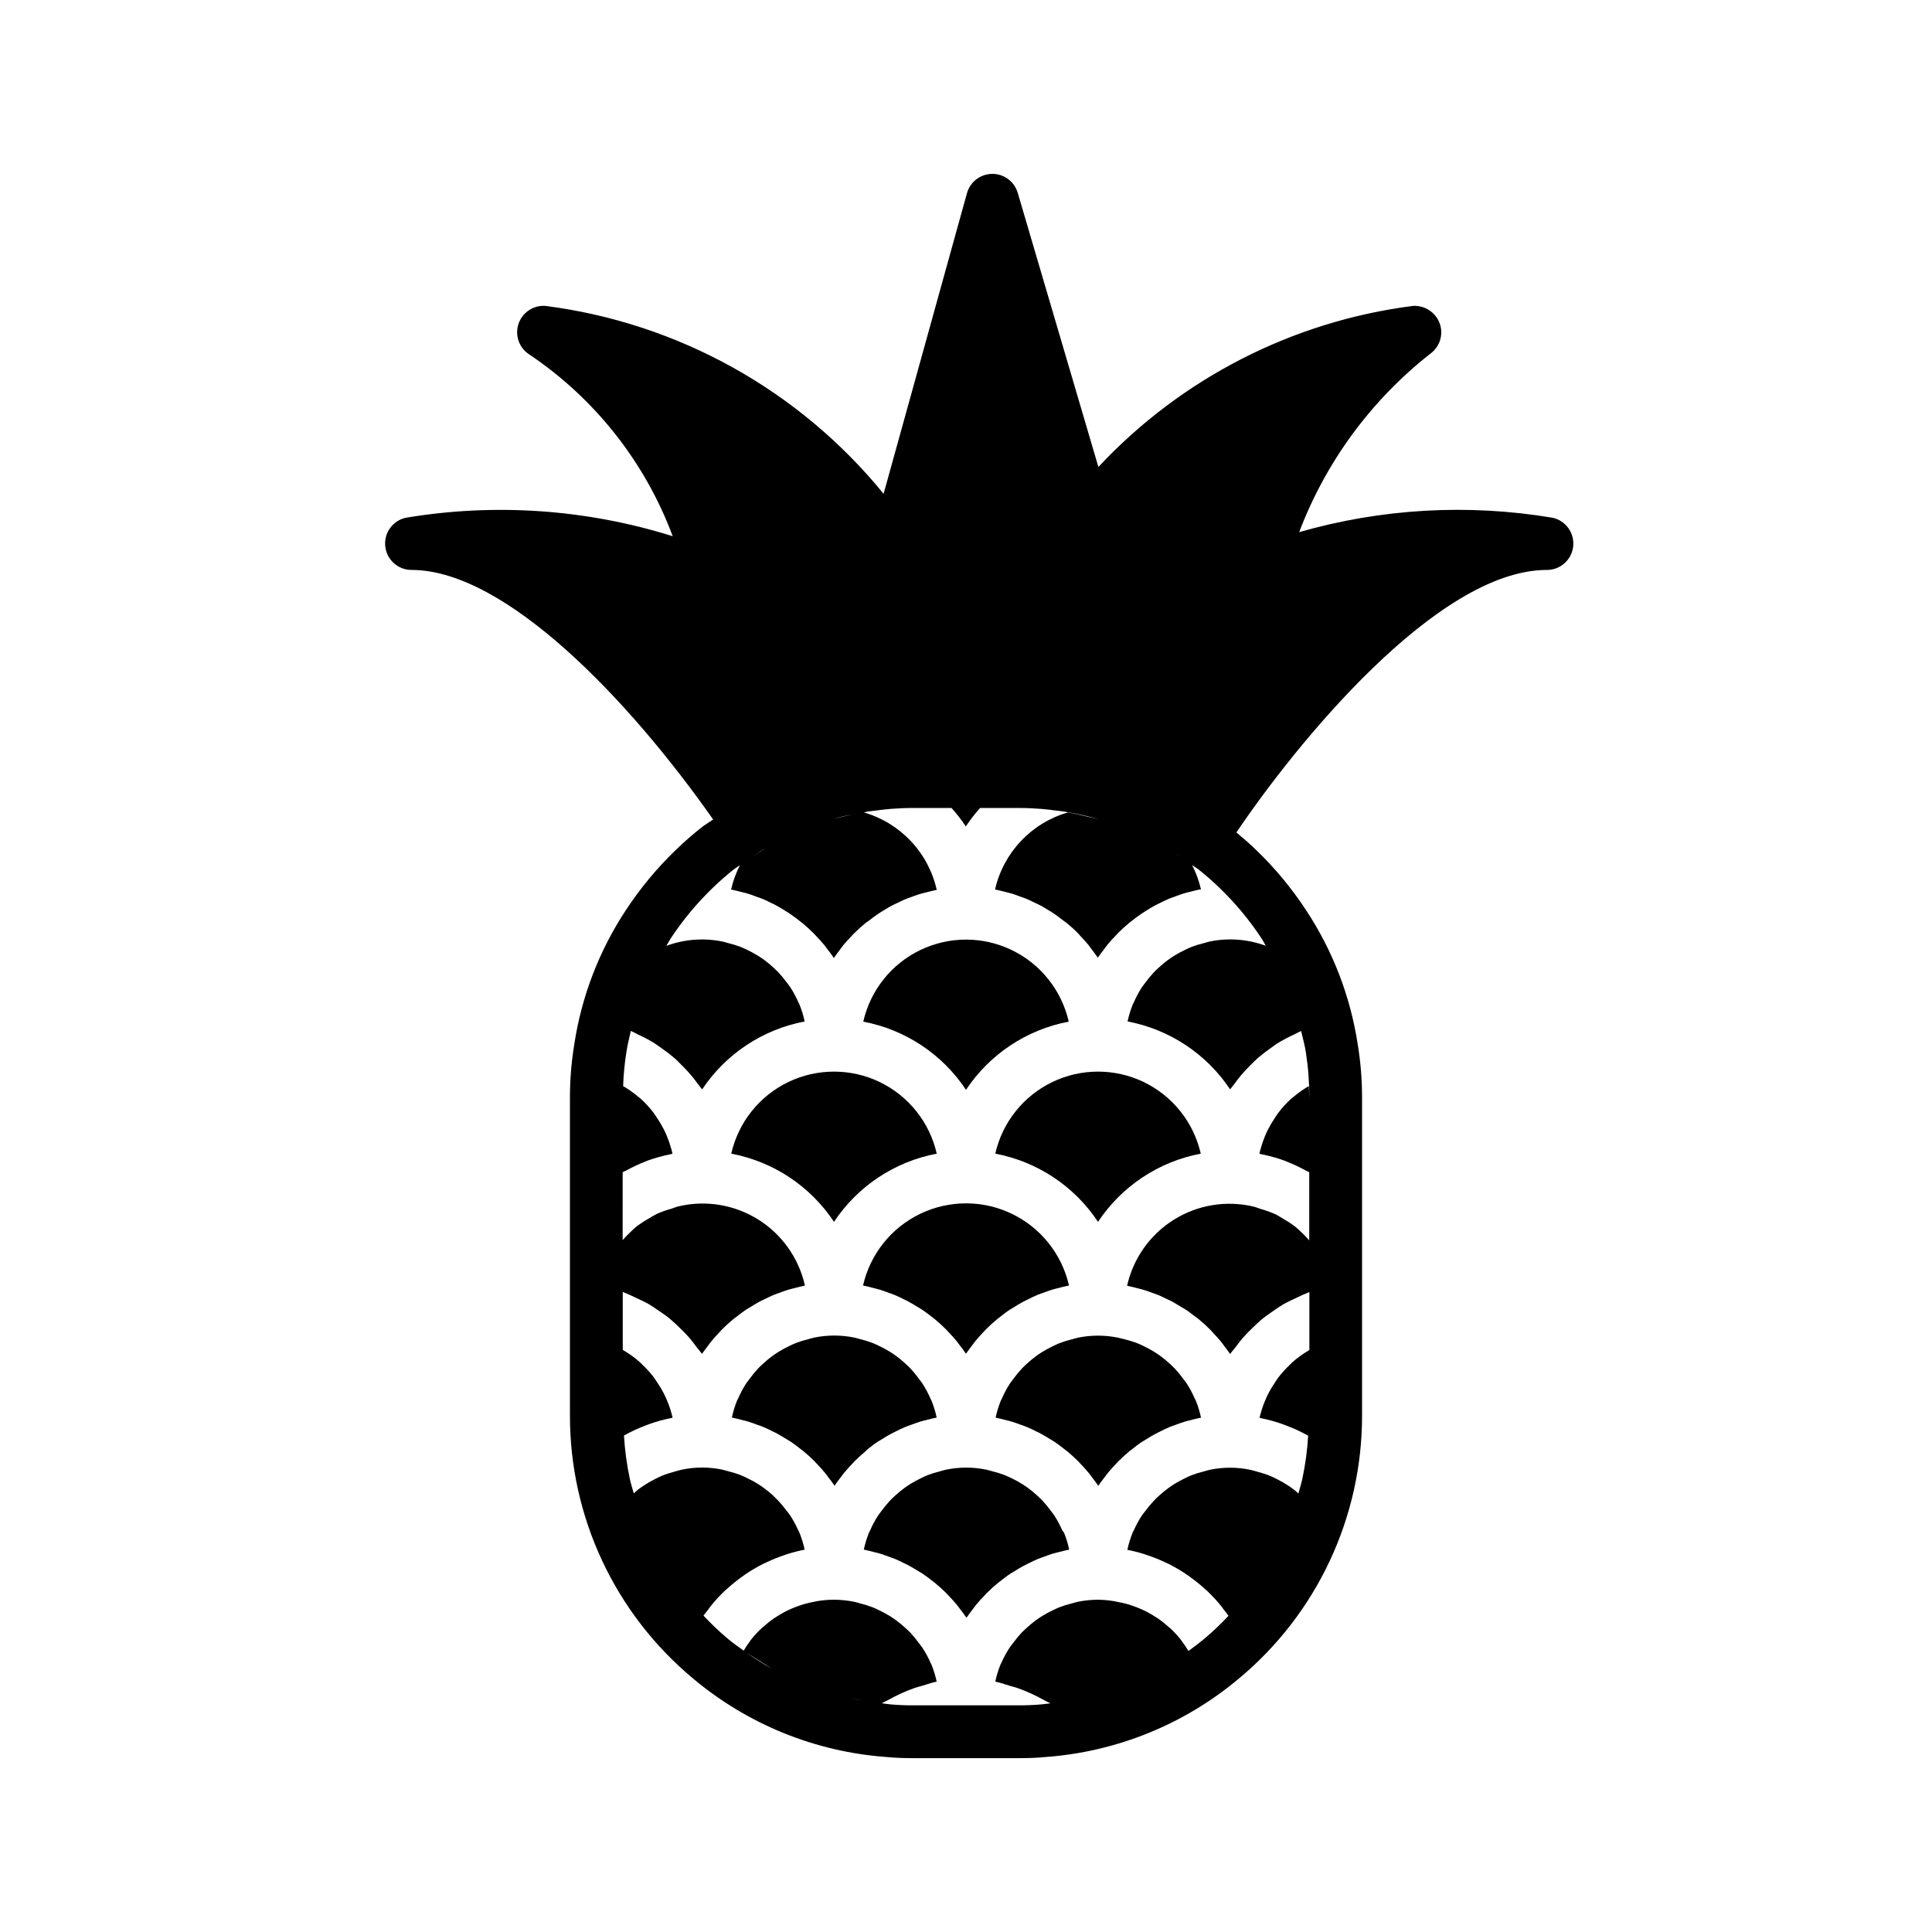
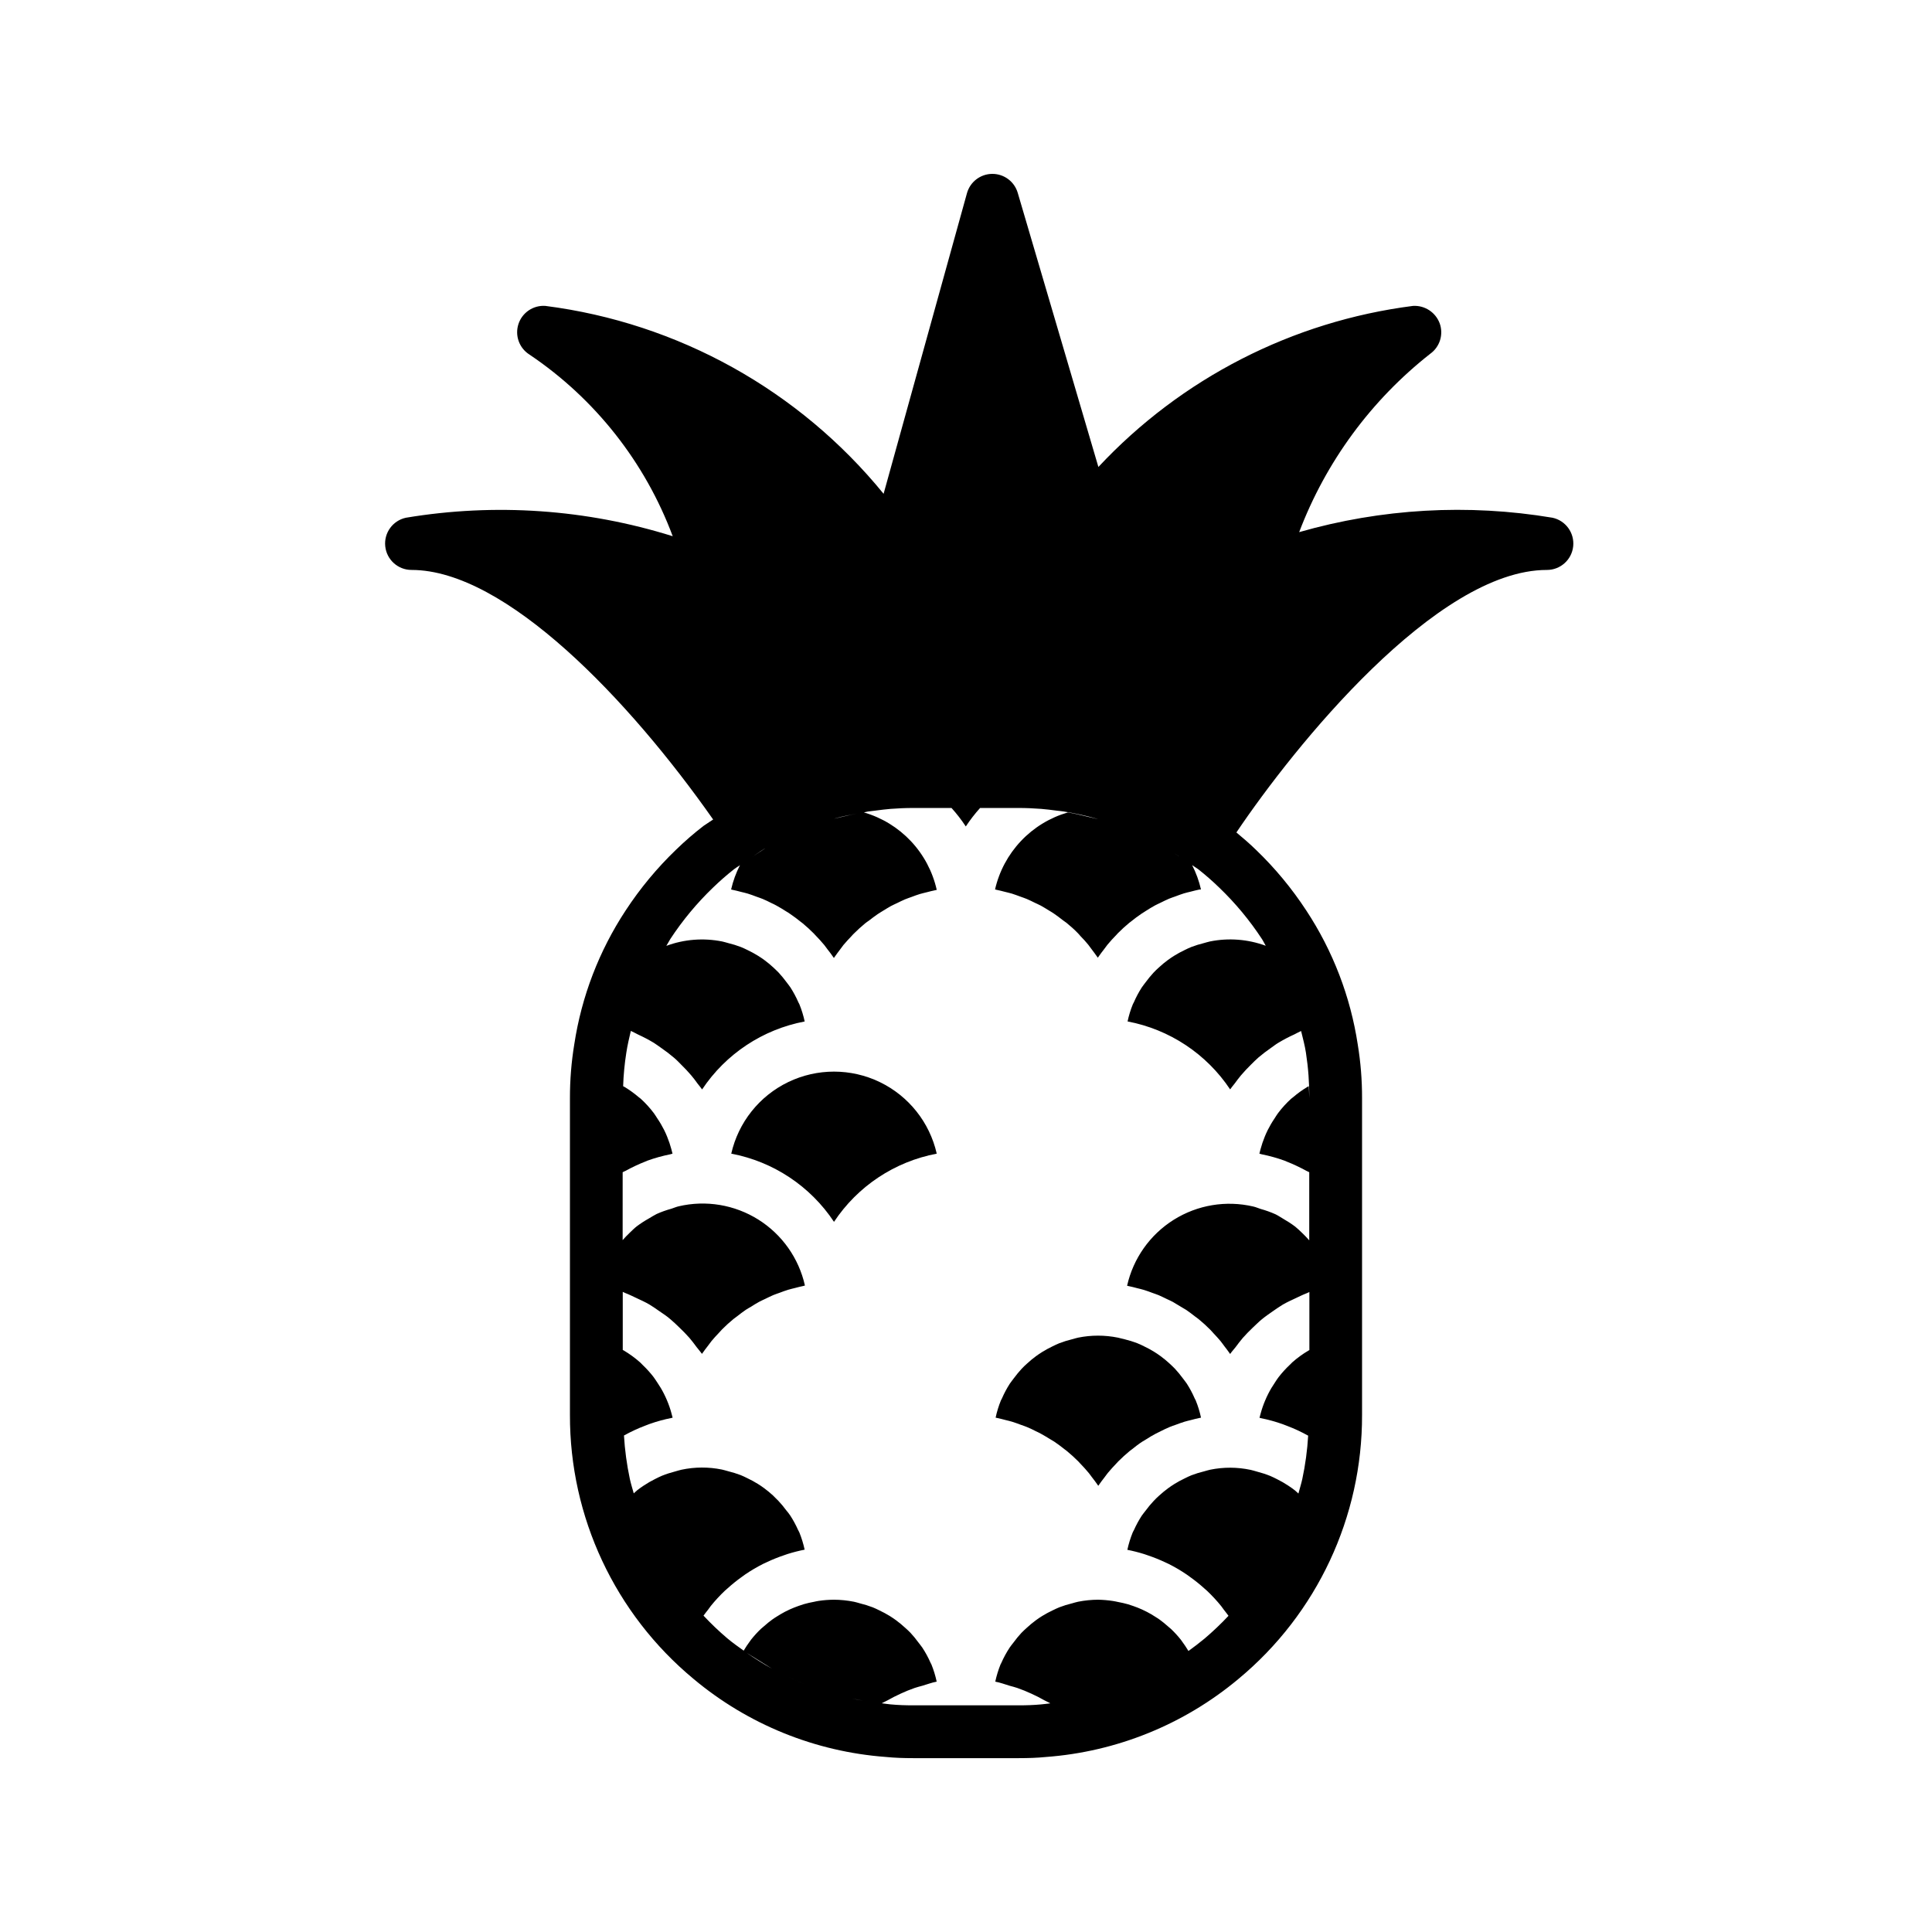
<svg xmlns="http://www.w3.org/2000/svg" fill="#000000" width="800px" height="800px" version="1.1" viewBox="144 144 512 512">
  <g>
    <path d="m251.59 281.2c-3.5 0.746-5.875 4.016-5.496 7.578 0.375 3.559 3.379 6.262 6.961 6.262 24.902 0 57.672 34.414 79.938 66.141-0.582 0.414-1.211 0.75-1.777 1.176-0.234 0.141-0.465 0.293-0.699 0.461-2.59 1.988-5.059 4.129-7.398 6.406-5.016 4.828-9.473 10.203-13.293 16.027-7.055 10.711-11.711 22.828-13.637 35.508-0.773 4.703-1.156 9.461-1.148 14.227v83.969c-0.078 27.047 11.934 52.711 32.754 69.973 14.402 12.059 32.223 19.293 50.953 20.684 2.394 0.238 4.777 0.316 7.258 0.316h27.988c2.477 0 4.898-0.078 7.102-0.301 18.789-1.371 36.668-8.613 51.117-20.699 20.812-17.266 32.824-42.93 32.746-69.973v-83.969c0.012-4.734-0.367-9.465-1.133-14.141-1.926-12.691-6.578-24.816-13.637-35.539-3.816-5.832-8.273-11.219-13.297-16.051-1.734-1.695-3.5-3.199-5.234-4.644 15.328-22.773 52.98-69.57 82.285-69.57 3.582 0.004 6.59-2.695 6.969-6.258 0.375-3.562-1.996-6.836-5.5-7.582-22.379-3.75-45.312-2.441-67.117 3.82 7.062-18.621 19.07-34.957 34.727-47.262 2.551-1.824 3.574-5.121 2.512-8.066-1.086-2.93-3.957-4.809-7.074-4.625-31.918 4.074-61.406 19.172-83.375 42.684l-21.375-72.648c-0.875-2.977-3.609-5.023-6.711-5.023h-0.055c-3.125 0.023-5.856 2.117-6.691 5.129l-22.09 79.652c-22.391-27.469-54.473-45.293-89.621-49.793-3.207-0.23-6.156 1.758-7.152 4.816-0.992 3.055 0.223 6.398 2.953 8.098 17.355 11.688 30.621 28.516 37.934 48.121-22.852-7.16-47.062-8.84-70.684-4.902zm60.594 259.5c0.746 2.594 1.633 5.141 2.656 7.641-1.02-2.5-1.906-5.051-2.656-7.641zm29.691 41.32 6.719 4.199c-2.309-1.27-4.539-2.691-6.723-4.199zm11.316 6.465c1.336 0.637 2.66 1.301 4.031 1.855-1.379-0.555-2.707-1.219-4.035-1.855zm8.047 3.269c1.574 0.539 3.164 1.051 4.773 1.477-1.617-0.43-3.203-0.941-4.777-1.5zm8.445 2.352c1.91 0.398 3.828 0.742 5.773 0.992-1.949-0.27-3.875-0.57-5.777-0.996zm113.66-192.39c-0.082-0.176-0.152-0.355-0.238-0.531 0.086 0.172 0.16 0.355 0.238 0.531zm-28.527-31.844c0.609 0.379 1.195 0.805 1.797 1.203-0.531-0.344-1.035-0.699-1.566-1.051l-0.285-0.188zm-89.281-9.051c1.891-0.523 3.812-0.867 5.731-1.246-1.23 0.25-2.465 0.496-3.68 0.797-0.848 0.211-1.699 0.379-2.547 0.594zm-7.801 2.68c0.293-0.117 0.594-0.203 0.887-0.316-0.293 0.113-0.594 0.195-0.887 0.316zm-11.195 5.457c0.078-0.051 0.168-0.082 0.246-0.133-0.609 0.398-1.211 0.805-1.828 1.195-0.617 0.391-1.035 0.699-1.566 1.051 1.051-0.699 2.062-1.469 3.141-2.109zm-7.426 4.977c0.316-0.238 0.699-0.418 0.98-0.652v0.004c-1.047 2.039-1.832 4.207-2.344 6.441l0.355 0.082c0.777 0.152 1.531 0.355 2.297 0.555 0.602 0.152 1.211 0.281 1.797 0.461 0.777 0.238 1.52 0.523 2.273 0.805 0.555 0.203 1.113 0.379 1.652 0.602 0.789 0.328 1.539 0.699 2.301 1.086 0.477 0.23 0.973 0.441 1.398 0.699 0.832 0.449 1.629 0.953 2.43 1.457 0.363 0.223 0.742 0.426 1.098 0.699 1.016 0.699 1.988 1.398 2.934 2.184 0.117 0.09 0.246 0.176 0.355 0.266h0.004c1.066 0.883 2.09 1.816 3.062 2.801 0.098 0.098 0.184 0.211 0.281 0.316 0.859 0.875 1.688 1.77 2.465 2.715 0.285 0.355 0.539 0.699 0.82 1.098 0.555 0.699 1.113 1.434 1.625 2.191l0.09 0.133 0.09-0.133c0.484-0.699 1.016-1.398 1.539-2.098 0.309-0.406 0.594-0.824 0.91-1.219 0.664-0.805 1.398-1.559 2.098-2.309 0.223-0.238 0.426-0.496 0.656-0.699 0.965-0.965 1.98-1.883 3.031-2.75 0.316-0.258 0.652-0.477 0.973-0.699 0.762-0.586 1.52-1.184 2.324-1.723 0.461-0.316 0.953-0.582 1.398-0.875 0.699-0.426 1.398-0.867 2.098-1.254 0.531-0.285 1.09-0.523 1.637-0.789 0.699-0.336 1.398-0.699 2.098-0.988 0.582-0.246 1.184-0.434 1.77-0.652 0.699-0.258 1.398-0.539 2.164-0.762 0.617-0.184 1.254-0.32 1.883-0.484 0.629-0.16 1.469-0.387 2.219-0.531 0.125 0 0.246-0.07 0.371-0.09-1.086-4.836-3.449-9.293-6.844-12.902-3.394-3.609-7.695-6.242-12.457-7.621 0.371-0.062 0.699-0.184 1.09-0.238 0.699-0.105 1.336-0.16 2-0.246 1.328-0.168 2.664-0.352 3.988-0.453 1.965-0.148 3.941-0.238 5.926-0.238h10.215c1.383 1.535 2.648 3.172 3.785 4.898 1.137-1.727 2.402-3.363 3.785-4.898h10.258c1.988 0 3.961 0.09 5.926 0.238 1.344 0.105 2.699 0.285 4.059 0.461 0.637 0.082 1.289 0.133 1.926 0.23 2.894 0.457 5.762 1.082 8.586 1.875l0.512 0.148c-0.859-0.219-1.727-0.391-2.59-0.602-1.797-0.441-3.59-0.867-5.41-1.176-4.746 1.371-9.039 3.984-12.434 7.578-3.394 3.59-5.769 8.023-6.871 12.84 0.125 0 0.246 0.062 0.371 0.09 0.75 0.148 1.484 0.344 2.219 0.531s1.266 0.301 1.883 0.484c0.699 0.223 1.441 0.496 2.156 0.762 0.594 0.219 1.195 0.406 1.777 0.652 0.699 0.293 1.398 0.652 2.098 0.988 0.547 0.266 1.105 0.504 1.645 0.789 0.699 0.387 1.398 0.824 2.098 1.254 0.477 0.293 0.965 0.559 1.398 0.875 0.805 0.539 1.559 1.133 2.324 1.723 0.32 0.25 0.656 0.469 0.973 0.699 1.051 0.867 2.098 1.785 3.023 2.75 0.25 0.25 0.477 0.531 0.699 0.789 0.699 0.699 1.398 1.469 2.035 2.254 0.316 0.391 0.602 0.812 0.91 1.219 0.523 0.699 1.055 1.398 1.539 2.098l0.09 0.133 0.09-0.133c0.512-0.754 1.07-1.469 1.625-2.191 0.281-0.363 0.531-0.742 0.82-1.098 0.777-0.945 1.602-1.84 2.465-2.715 0.098-0.105 0.184-0.219 0.281-0.316h-0.004c0.977-0.984 2-1.918 3.066-2.801 0.113-0.09 0.238-0.176 0.355-0.266 0.945-0.762 1.918-1.504 2.934-2.184 0.355-0.238 0.734-0.441 1.098-0.699 0.797-0.504 1.594-1.008 2.43-1.457 0.461-0.25 0.957-0.461 1.434-0.699 0.762-0.371 1.512-0.754 2.301-1.086 0.539-0.223 1.098-0.398 1.652-0.602 0.754-0.281 1.496-0.566 2.273-0.805 0.586-0.184 1.195-0.309 1.797-0.461 0.762-0.195 1.52-0.398 2.297-0.555l0.426-0.023c-0.508-2.238-1.297-4.402-2.344-6.445 0.316 0.23 0.664 0.414 0.98 0.652 0.195 0.148 0.398 0.285 0.609 0.41 1.949 1.535 3.82 3.168 5.598 4.898 4.277 4.106 8.078 8.684 11.328 13.645 0.371 0.566 0.637 1.184 0.992 1.762l0.004 0.004c-4.723-1.742-9.832-2.141-14.766-1.148-0.559 0.113-1.09 0.301-1.645 0.441-1.121 0.273-2.227 0.617-3.305 1.027-0.617 0.238-1.195 0.531-1.793 0.82h0.004c-0.945 0.445-1.863 0.945-2.75 1.496-0.574 0.355-1.125 0.734-1.664 1.125h-0.004c-0.832 0.613-1.629 1.273-2.383 1.977-0.484 0.441-0.973 0.875-1.398 1.352l-0.004-0.004c-0.746 0.809-1.445 1.66-2.098 2.547-0.344 0.461-0.699 0.902-1.043 1.398v0.004c-0.805 1.25-1.508 2.566-2.098 3.93-0.082 0.184-0.195 0.344-0.273 0.523v0.004c-0.602 1.477-1.07 3-1.398 4.562 11.109 2.102 20.906 8.59 27.176 18.004 0.363-0.547 0.82-1.027 1.211-1.559 0.539-0.742 1.086-1.469 1.672-2.168 0.848-1.008 1.75-1.945 2.68-2.867 0.629-0.621 1.238-1.246 1.91-1.828v-0.004c1.055-0.898 2.156-1.738 3.297-2.527 0.699-0.477 1.309-0.988 2.016-1.398 1.355-0.816 2.754-1.551 4.199-2.203 0.602-0.285 1.168-0.637 1.785-0.895h0.043c0.469 1.926 0.988 3.828 1.289 5.801l-0.004-0.004c0.613 3.953 0.906 7.949 0.867 11.945 0-1.07-0.082-2.098-0.125-3.141-0.125 0.078-0.273 0.133-0.398 0.211h-0.004c-1.32 0.801-2.574 1.707-3.75 2.715-0.152 0.141-0.344 0.246-0.496 0.387v-0.004c-1.285 1.168-2.457 2.453-3.5 3.844-0.316 0.418-0.582 0.883-0.875 1.324l0.004-0.004c-0.691 1.012-1.312 2.07-1.863 3.164-0.281 0.559-0.523 1.133-0.77 1.715-0.453 1.102-0.832 2.231-1.141 3.379-0.105 0.387-0.211 0.762-0.293 1.148 0.211 0.043 0.414 0.133 0.629 0.176 2.051 0.41 4.07 0.973 6.039 1.684 0.184 0.062 0.355 0.16 0.539 0.23 1.785 0.703 3.527 1.52 5.207 2.449 0.258 0.141 0.547 0.23 0.797 0.379v18.059c-0.582-0.664-1.184-1.301-1.828-1.91-0.645-0.609-1.238-1.211-1.918-1.75v0.004c-1.008-0.758-2.062-1.445-3.16-2.066-0.699-0.398-1.344-0.859-2.062-1.203h-0.004c-1.266-0.562-2.574-1.031-3.91-1.398-0.645-0.203-1.258-0.488-1.918-0.637-7.223-1.695-14.828-0.43-21.113 3.512-6.285 3.945-10.734 10.238-12.355 17.48l0.344 0.078c0.805 0.16 1.59 0.371 2.371 0.574 0.582 0.148 1.16 0.273 1.734 0.449 0.777 0.23 1.531 0.523 2.289 0.805 0.555 0.203 1.113 0.379 1.652 0.602 0.75 0.316 1.469 0.699 2.195 1.035 0.52 0.25 1.051 0.477 1.555 0.75 0.699 0.398 1.441 0.855 2.148 1.293 0.461 0.281 0.93 0.531 1.398 0.832 0.789 0.531 1.539 1.121 2.297 1.707 0.328 0.25 0.699 0.484 1 0.75v-0.004c1.051 0.863 2.059 1.777 3.016 2.742 0.336 0.336 0.637 0.699 0.965 1.055 0.609 0.652 1.219 1.293 1.785 1.98 0.371 0.453 0.699 0.938 1.051 1.398 0.477 0.621 0.957 1.23 1.398 1.883l0.113 0.152c0.414-0.621 0.93-1.16 1.398-1.758 0.637-0.859 1.273-1.699 1.965-2.512 0.82-0.938 1.699-1.812 2.598-2.68 0.762-0.699 1.504-1.469 2.324-2.148 0.965-0.805 2-1.52 3.035-2.238 0.875-0.594 1.723-1.211 2.637-1.75 1.105-0.645 2.273-1.168 3.441-1.715 0.965-0.449 1.895-0.922 2.898-1.301 0.246-0.09 0.469-0.23 0.699-0.32v15.395c-0.082 0.051-0.176 0.078-0.25 0.125v0.004c-1.52 0.898-2.949 1.934-4.273 3.102-0.246 0.223-0.441 0.484-0.699 0.699h-0.004c-1.039 0.984-2.008 2.047-2.887 3.176-0.363 0.469-0.699 0.973-1.008 1.469-0.668 0.977-1.273 1.992-1.805 3.047-0.285 0.566-0.559 1.156-0.805 1.75v-0.004c-0.469 1.102-0.859 2.234-1.172 3.387-0.105 0.391-0.223 0.785-0.316 1.184 0.098 0 0.188 0.055 0.285 0.078h0.004c1.996 0.395 3.957 0.938 5.871 1.617 0.406 0.148 0.797 0.309 1.195 0.461 1.887 0.715 3.719 1.566 5.481 2.547h0.062c-0.227 3.879-0.746 7.734-1.559 11.531-0.285 1.293-0.699 2.562-1.027 3.836-0.336-0.285-0.645-0.617-0.992-0.887-0.539-0.418-1.098-0.812-1.672-1.191h-0.004c-0.957-0.641-1.957-1.215-2.988-1.723-0.602-0.301-1.203-0.609-1.82-0.867-1.141-0.457-2.309-0.836-3.496-1.141-0.566-0.148-1.113-0.344-1.688-0.461-3.531-0.754-7.184-0.766-10.719-0.043-0.559 0.113-1.09 0.301-1.645 0.441-1.125 0.273-2.231 0.617-3.312 1.027-0.609 0.238-1.191 0.531-1.777 0.82-0.945 0.445-1.867 0.945-2.754 1.496-0.574 0.355-1.125 0.734-1.672 1.133h-0.004c-0.824 0.609-1.621 1.266-2.379 1.961-0.484 0.449-0.98 0.887-1.434 1.398-0.75 0.797-1.449 1.637-2.098 2.519-0.355 0.477-0.75 0.922-1.07 1.398-0.781 1.207-1.469 2.469-2.051 3.777-0.113 0.23-0.258 0.441-0.355 0.699l-0.004 0.004c-0.594 1.473-1.062 2.996-1.398 4.555 1.523 0.301 3.027 0.684 4.508 1.148 0.328 0.105 0.645 0.23 0.973 0.336 1.535 0.516 3.039 1.121 4.504 1.809 0.328 0.16 0.664 0.301 0.992 0.461l0.004 0.004c1.645 0.824 3.231 1.762 4.75 2.797 0.301 0.203 0.586 0.418 0.883 0.637 1.336 0.949 2.613 1.98 3.828 3.078 0.23 0.211 0.477 0.398 0.699 0.617 1.34 1.273 2.598 2.633 3.758 4.074 0.25 0.309 0.488 0.637 0.699 0.957 0.398 0.523 0.824 1.027 1.203 1.574-1.984 2.113-4.09 4.117-6.297 5.996-1.398 1.168-2.848 2.266-4.316 3.324-0.539-0.902-1.125-1.773-1.75-2.617-0.082-0.105-0.148-0.223-0.23-0.328-0.816-1.027-1.699-1.996-2.648-2.898-0.281-0.258-0.586-0.488-0.875-0.742h0.004c-0.684-0.613-1.398-1.191-2.144-1.734-0.379-0.273-0.785-0.52-1.176-0.77-0.699-0.449-1.398-0.875-2.164-1.266-0.441-0.223-0.883-0.441-1.328-0.645-0.754-0.344-1.531-0.645-2.324-0.922-0.461-0.16-0.918-0.32-1.398-0.461-0.859-0.25-1.75-0.441-2.644-0.609-0.414-0.082-0.82-0.188-1.246-0.246h0.004c-1.34-0.211-2.691-0.328-4.047-0.352-1.773 0.012-3.543 0.188-5.281 0.535-0.559 0.113-1.09 0.293-1.637 0.441v-0.004c-1.129 0.273-2.234 0.617-3.316 1.031-0.609 0.238-1.184 0.531-1.77 0.812l-0.004-0.004c-0.961 0.453-1.895 0.957-2.797 1.512-0.559 0.352-1.105 0.699-1.645 1.113-0.844 0.621-1.648 1.285-2.414 1.996-0.477 0.434-0.953 0.859-1.398 1.324v-0.004c-0.766 0.824-1.48 1.695-2.144 2.606-0.336 0.441-0.699 0.859-1.008 1.328-0.848 1.293-1.59 2.656-2.211 4.074-0.062 0.133-0.148 0.25-0.203 0.387v-0.004c-0.594 1.48-1.062 3.008-1.398 4.57 1.309 0.246 2.539 0.699 3.805 1.09 0.699 0.188 1.336 0.352 2 0.574h0.004c1.289 0.449 2.555 0.961 3.793 1.539 1.176 0.523 2.301 1.113 3.43 1.75 0.504 0.293 1.062 0.484 1.559 0.797-0.82 0.09-1.629 0.219-2.457 0.281-1.961 0.188-3.898 0.246-5.906 0.246h-27.98c-2.008 0-3.945-0.055-6.059-0.258-0.762-0.055-1.504-0.211-2.262-0.285 0.488-0.301 1.027-0.488 1.52-0.777 1.125-0.637 2.254-1.223 3.43-1.75v-0.004c1.234-0.578 2.5-1.09 3.789-1.539 0.664-0.223 1.328-0.387 2-0.574 1.266-0.363 2.5-0.848 3.805-1.09h0.004c-0.332-1.562-0.801-3.09-1.398-4.57-0.055-0.133-0.141-0.25-0.203-0.387v0.004c-0.621-1.418-1.359-2.781-2.211-4.074-0.309-0.469-0.699-0.887-1.008-1.328-0.66-0.91-1.375-1.781-2.141-2.606-0.441-0.461-0.918-0.887-1.398-1.324v0.004c-0.77-0.711-1.574-1.375-2.414-1.996-0.539-0.391-1.086-0.762-1.645-1.113-0.906-0.555-1.84-1.059-2.801-1.512-0.586-0.281-1.16-0.574-1.77-0.812v0.004c-1.082-0.414-2.191-0.758-3.316-1.031-0.547-0.148-1.078-0.328-1.637-0.441v0.004c-1.738-0.348-3.504-0.523-5.277-0.535-1.355 0.008-2.707 0.109-4.043 0.309-0.418 0.055-0.832 0.16-1.254 0.246-0.887 0.168-1.777 0.355-2.637 0.609-0.469 0.141-0.922 0.301-1.398 0.461-0.789 0.281-1.566 0.582-2.324 0.922-0.449 0.203-0.887 0.418-1.328 0.645-0.742 0.391-1.457 0.82-2.164 1.266-0.391 0.25-0.797 0.496-1.176 0.777-0.746 0.539-1.461 1.113-2.141 1.73-0.285 0.25-0.594 0.484-0.875 0.742-0.949 0.902-1.832 1.871-2.644 2.894-0.082 0.105-0.148 0.223-0.23 0.328-0.617 0.828-1.188 1.684-1.715 2.57-1.469-1.051-2.945-2.098-4.344-3.269h-0.004c-2.211-1.883-4.312-3.887-6.297-6.008 0.379-0.547 0.805-1.043 1.203-1.566 0.246-0.32 0.484-0.652 0.699-0.957v-0.004c1.16-1.441 2.418-2.801 3.758-4.074 0.223-0.219 0.469-0.406 0.699-0.617v0.004c1.215-1.102 2.492-2.129 3.828-3.082 0.293-0.219 0.582-0.434 0.883-0.637 1.52-1.035 3.106-1.969 4.75-2.797 0.328-0.16 0.699-0.301 0.992-0.461h0.004c1.465-0.691 2.969-1.297 4.504-1.812 0.328-0.105 0.645-0.23 0.973-0.336 1.48-0.465 2.984-0.848 4.508-1.148-0.336-1.555-0.805-3.078-1.398-4.555-0.098-0.238-0.246-0.449-0.355-0.699h-0.004c-0.582-1.312-1.27-2.574-2.051-3.781-0.32-0.496-0.699-0.945-1.07-1.398-0.648-0.879-1.348-1.723-2.098-2.519-0.453-0.477-0.953-0.918-1.398-1.398-0.758-0.695-1.555-1.348-2.379-1.961-0.547-0.398-1.098-0.777-1.672-1.133h-0.004c-0.887-0.551-1.809-1.051-2.754-1.496-0.586-0.285-1.168-0.582-1.777-0.82-1.082-0.41-2.188-0.754-3.312-1.027-0.555-0.141-1.086-0.328-1.645-0.441-3.535-0.723-7.188-0.707-10.719 0.043-0.574 0.117-1.121 0.316-1.688 0.461-1.188 0.305-2.356 0.684-3.496 1.141-0.617 0.258-1.219 0.566-1.82 0.867-1.031 0.508-2.031 1.086-2.988 1.723-0.574 0.379-1.133 0.77-1.672 1.191-0.352 0.273-0.652 0.594-0.988 0.883-0.355-1.266-0.75-2.531-1.035-3.82v-0.004c-0.809-3.801-1.332-7.66-1.559-11.539h0.062c1.762-0.98 3.594-1.832 5.481-2.547 0.398-0.152 0.789-0.316 1.195-0.461 1.914-0.68 3.875-1.219 5.871-1.617 0.098 0 0.188-0.062 0.285-0.078-0.09-0.398-0.211-0.789-0.316-1.184l0.004 0.004c-0.312-1.156-0.703-2.285-1.172-3.387-0.246-0.594-0.52-1.184-0.805-1.75-0.531-1.055-1.137-2.07-1.805-3.043-0.336-0.496-0.645-1-1.008-1.469v-0.004c-0.879-1.129-1.848-2.191-2.887-3.176-0.238-0.223-0.434-0.484-0.699-0.699h-0.004c-1.324-1.164-2.754-2.203-4.273-3.102-0.078-0.051-0.168-0.078-0.25-0.125v-15.395c0.246 0.09 0.469 0.23 0.699 0.32 1 0.379 1.938 0.855 2.898 1.301 1.168 0.547 2.336 1.07 3.441 1.715 0.918 0.539 1.77 1.156 2.637 1.758 1.043 0.699 2.098 1.398 3.035 2.231 0.82 0.699 1.559 1.398 2.324 2.148 0.895 0.867 1.777 1.742 2.598 2.68 0.699 0.812 1.328 1.652 1.965 2.512 0.441 0.594 0.957 1.133 1.398 1.758l0.113-0.152c0.434-0.652 0.918-1.258 1.398-1.883 0.352-0.469 0.699-0.953 1.051-1.398 0.566-0.699 1.176-1.328 1.785-1.98 0.328-0.352 0.629-0.699 0.965-1.055 0.957-0.965 1.965-1.883 3.016-2.746 0.32-0.266 0.699-0.496 1-0.75 0.754-0.586 1.504-1.176 2.297-1.707 0.449-0.301 0.918-0.555 1.398-0.832 0.699-0.441 1.398-0.895 2.148-1.293 0.504-0.273 1.035-0.496 1.555-0.75 0.699-0.355 1.449-0.699 2.195-1.035 0.539-0.223 1.098-0.398 1.652-0.602 0.754-0.281 1.512-0.574 2.289-0.805 0.574-0.176 1.156-0.301 1.734-0.449 0.785-0.203 1.566-0.414 2.371-0.574l0.316-0.094c-1.621-7.242-6.07-13.535-12.355-17.48-6.289-3.941-13.891-5.207-21.113-3.512-0.656 0.152-1.273 0.434-1.918 0.637-1.34 0.367-2.644 0.832-3.914 1.398-0.699 0.344-1.398 0.805-2.098 1.211-1.098 0.613-2.156 1.301-3.164 2.055-0.699 0.539-1.289 1.156-1.918 1.75-0.629 0.594-1.246 1.246-1.828 1.91l0.004-17.996c0.25-0.148 0.539-0.238 0.797-0.379 1.68-0.93 3.418-1.746 5.207-2.449 0.184-0.07 0.355-0.168 0.539-0.23 1.969-0.711 3.988-1.273 6.039-1.684 0.219-0.043 0.418-0.133 0.629-0.176-0.082-0.387-0.188-0.762-0.293-1.148-0.309-1.148-0.688-2.277-1.141-3.379-0.246-0.582-0.488-1.156-0.77-1.715-0.551-1.094-1.172-2.152-1.863-3.164-0.293-0.441-0.559-0.902-0.875-1.324v0.004c-1.043-1.391-2.211-2.676-3.496-3.844-0.152-0.141-0.344-0.246-0.496-0.387v0.004c-1.176-1.008-2.43-1.914-3.754-2.715-0.125-0.078-0.273-0.133-0.398-0.211 0.098-2.981 0.383-5.949 0.848-8.895 0.293-1.945 0.75-3.856 1.191-5.758l0.125 0.062c0.617 0.258 1.176 0.609 1.785 0.895 1.438 0.656 2.84 1.395 4.195 2.207 0.699 0.434 1.344 0.945 2.016 1.398 1.141 0.785 2.242 1.629 3.297 2.527 0.699 0.582 1.281 1.203 1.902 1.828 0.938 0.922 1.84 1.859 2.688 2.867 0.586 0.699 1.133 1.398 1.672 2.168 0.391 0.531 0.848 1.016 1.211 1.559 6.269-9.414 16.066-15.906 27.18-18.012-0.332-1.559-0.801-3.086-1.402-4.562-0.078-0.184-0.188-0.344-0.273-0.523h0.004c-0.594-1.367-1.297-2.68-2.102-3.934-0.316-0.484-0.699-0.922-1.043-1.398-0.652-0.887-1.352-1.738-2.098-2.547-0.453-0.477-0.945-0.91-1.398-1.352-0.758-0.703-1.555-1.359-2.387-1.973-0.539-0.391-1.09-0.77-1.664-1.125h-0.004c-0.887-0.551-1.805-1.051-2.75-1.5-0.594-0.285-1.176-0.582-1.793-0.82l0.004 0.004c-1.078-0.414-2.184-0.758-3.305-1.027-0.555-0.141-1.086-0.328-1.645-0.441-4.945-0.992-10.074-0.594-14.805 1.16 0.371-0.594 0.699-1.219 1.051-1.805 3.246-4.949 7.039-9.516 11.305-13.617 1.781-1.727 3.652-3.363 5.598-4.898 0.203-0.125 0.398-0.258 0.582-0.406z" />
-     <path d="m425.52 549.58c-0.59-1.367-1.293-2.684-2.098-3.934-0.316-0.484-0.699-0.922-1.043-1.398-0.652-0.891-1.352-1.738-2.098-2.547-0.453-0.477-0.945-0.91-1.398-1.352h-0.004c-0.754-0.703-1.551-1.363-2.383-1.973-0.539-0.391-1.09-0.77-1.664-1.125l-0.004-0.004c-0.887-0.547-1.805-1.047-2.75-1.496-0.594-0.285-1.176-0.582-1.793-0.82h0.004c-1.078-0.41-2.184-0.754-3.305-1.027-0.555-0.141-1.086-0.328-1.645-0.441-3.484-0.707-7.078-0.707-10.566 0-0.559 0.113-1.09 0.301-1.645 0.441-1.121 0.273-2.223 0.617-3.301 1.027-0.617 0.238-1.195 0.531-1.793 0.82-0.941 0.449-1.859 0.949-2.75 1.496-0.574 0.355-1.125 0.734-1.664 1.125v0.004c-0.832 0.609-1.629 1.27-2.387 1.973-0.484 0.441-0.973 0.875-1.398 1.352-0.746 0.809-1.449 1.656-2.102 2.547-0.344 0.461-0.699 0.902-1.043 1.398h0.004c-0.809 1.25-1.508 2.566-2.102 3.934-0.082 0.184-0.195 0.344-0.273 0.523-0.598 1.477-1.066 3.004-1.398 4.562 0.098 0 0.188 0.051 0.285 0.062 0.805 0.16 1.59 0.371 2.371 0.574 0.582 0.148 1.16 0.273 1.727 0.449 0.797 0.238 1.566 0.539 2.344 0.824 0.531 0.188 1.07 0.363 1.59 0.582 0.797 0.328 1.559 0.699 2.336 1.098 0.469 0.23 0.953 0.434 1.398 0.699 0.812 0.434 1.59 0.93 2.371 1.398 0.379 0.238 0.785 0.453 1.16 0.699 0.922 0.621 1.812 1.301 2.688 1.996 0.195 0.16 0.406 0.293 0.602 0.453 1.062 0.879 2.078 1.797 3.043 2.766 0.188 0.188 0.352 0.398 0.539 0.586 0.762 0.797 1.512 1.602 2.211 2.457 0.309 0.363 0.566 0.762 0.859 1.141 0.539 0.699 1.09 1.398 1.59 2.148l0.09 0.133 0.09-0.133c0.496-0.742 1.051-1.441 1.59-2.148 0.293-0.379 0.555-0.777 0.859-1.141 0.699-0.855 1.449-1.66 2.211-2.457 0.188-0.188 0.352-0.398 0.539-0.586 0.965-0.965 1.98-1.887 3.043-2.766 0.195-0.16 0.406-0.293 0.602-0.453 0.875-0.699 1.762-1.398 2.688-1.996 0.379-0.25 0.785-0.469 1.16-0.699 0.785-0.488 1.559-0.988 2.371-1.398 0.453-0.246 0.938-0.449 1.398-0.699 0.777-0.387 1.539-0.77 2.336-1.098 0.52-0.219 1.055-0.391 1.59-0.582 0.777-0.285 1.547-0.586 2.344-0.824 0.566-0.176 1.148-0.301 1.727-0.449 0.785-0.203 1.566-0.414 2.371-0.574 0.098 0 0.188-0.051 0.285-0.062h0.02c-0.332-1.559-0.801-3.086-1.398-4.562-0.23-0.18-0.344-0.363-0.43-0.523z" />
-     <path d="m373.95 528.05c0.875-0.699 1.762-1.398 2.688-1.996 0.379-0.25 0.785-0.469 1.16-0.699 0.785-0.488 1.559-0.988 2.371-1.398 0.453-0.246 0.938-0.449 1.398-0.699 0.777-0.387 1.539-0.77 2.336-1.098 0.52-0.219 1.055-0.391 1.59-0.582 0.777-0.285 1.547-0.586 2.344-0.824 0.566-0.176 1.148-0.301 1.727-0.449 0.785-0.203 1.566-0.414 2.371-0.574 0.098 0 0.188-0.051 0.285-0.062h0.004c-0.328-1.559-0.797-3.086-1.398-4.562-0.078-0.184-0.188-0.344-0.273-0.523-0.59-1.367-1.293-2.684-2.098-3.934-0.316-0.484-0.699-0.922-1.043-1.398-0.652-0.891-1.352-1.738-2.098-2.551-0.453-0.477-0.945-0.91-1.398-1.352l-0.004 0.004c-0.754-0.703-1.551-1.363-2.383-1.973-0.539-0.391-1.09-0.77-1.664-1.125l-0.004-0.004c-0.887-0.551-1.805-1.051-2.75-1.496-0.594-0.285-1.176-0.582-1.793-0.82h0.004c-1.078-0.41-2.184-0.754-3.305-1.027-0.555-0.141-1.086-0.328-1.645-0.441-3.484-0.707-7.078-0.707-10.566 0-0.559 0.113-1.09 0.301-1.645 0.441-1.121 0.273-2.223 0.617-3.301 1.027-0.617 0.238-1.195 0.531-1.793 0.82-0.941 0.445-1.859 0.945-2.75 1.496-0.574 0.355-1.125 0.734-1.664 1.125v0.004c-0.832 0.609-1.629 1.27-2.387 1.973-0.484 0.441-0.973 0.875-1.398 1.352v-0.004c-0.746 0.812-1.449 1.66-2.102 2.551-0.344 0.461-0.699 0.902-1.043 1.398-0.805 1.25-1.504 2.566-2.098 3.934-0.082 0.184-0.195 0.344-0.273 0.523-0.598 1.477-1.066 3.004-1.398 4.562 0.098 0 0.188 0.051 0.285 0.062 0.805 0.16 1.59 0.371 2.371 0.574 0.582 0.148 1.16 0.273 1.727 0.449 0.797 0.238 1.566 0.539 2.344 0.824 0.531 0.188 1.07 0.363 1.59 0.582 0.797 0.328 1.559 0.699 2.336 1.098 0.469 0.23 0.953 0.434 1.398 0.699 0.812 0.434 1.59 0.93 2.371 1.398 0.379 0.238 0.785 0.453 1.16 0.699 0.922 0.621 1.812 1.301 2.688 1.996 0.195 0.16 0.406 0.293 0.602 0.453 1.062 0.879 2.078 1.797 3.043 2.766 0.188 0.188 0.352 0.398 0.539 0.586 0.762 0.797 1.512 1.602 2.211 2.457 0.309 0.363 0.566 0.762 0.859 1.141 0.539 0.699 1.09 1.398 1.59 2.148l0.09 0.133 0.09-0.133c0.496-0.742 1.051-1.441 1.59-2.148 0.293-0.379 0.555-0.777 0.859-1.141 0.699-0.855 1.449-1.66 2.211-2.457 0.188-0.188 0.352-0.398 0.539-0.586 0.965-0.965 1.98-1.887 3.043-2.766 0.055-0.141 0.262-0.273 0.461-0.453z" />
-     <path d="m377.17 485.78c0.797 0.238 1.566 0.539 2.344 0.824 0.531 0.188 1.07 0.363 1.59 0.582 0.797 0.328 1.559 0.699 2.336 1.098 0.469 0.23 0.953 0.434 1.398 0.699 0.812 0.434 1.59 0.93 2.371 1.398 0.379 0.238 0.785 0.453 1.16 0.699 0.922 0.621 1.812 1.301 2.688 1.996 0.195 0.16 0.406 0.293 0.602 0.453 1.062 0.879 2.078 1.797 3.043 2.766 0.188 0.188 0.352 0.398 0.539 0.586 0.762 0.797 1.512 1.602 2.211 2.457 0.309 0.363 0.566 0.762 0.859 1.141 0.539 0.699 1.09 1.398 1.59 2.148l0.09 0.133 0.09-0.133c0.496-0.742 1.051-1.441 1.59-2.148 0.293-0.379 0.555-0.777 0.859-1.141 0.699-0.855 1.449-1.66 2.211-2.457 0.188-0.188 0.352-0.398 0.539-0.586 0.965-0.965 1.98-1.887 3.043-2.766 0.195-0.16 0.406-0.293 0.602-0.453 0.875-0.699 1.762-1.398 2.688-1.996 0.379-0.25 0.785-0.469 1.16-0.699 0.785-0.488 1.559-0.988 2.371-1.398 0.453-0.246 0.938-0.449 1.398-0.699 0.777-0.387 1.539-0.77 2.336-1.098 0.52-0.219 1.055-0.391 1.59-0.582 0.777-0.285 1.547-0.586 2.344-0.824 0.566-0.176 1.148-0.301 1.727-0.449 0.785-0.203 1.566-0.414 2.371-0.574l0.383-0.086c-1.895-8.309-7.469-15.301-15.145-19-7.676-3.695-16.617-3.695-24.293 0-7.676 3.699-13.25 10.691-15.145 19l0.344 0.078c0.805 0.16 1.59 0.371 2.371 0.574 0.598 0.156 1.176 0.285 1.746 0.457z" />
    <path d="m337.79 449.73c11.141 2.106 20.961 8.621 27.227 18.074 6.266-9.453 16.086-15.969 27.227-18.074-1.883-8.297-7.441-15.277-15.102-18.973-7.66-3.691-16.59-3.691-24.25 0-7.66 3.695-13.219 10.676-15.102 18.973z" />
    <path d="m440.27 498.49c-3.488-0.707-7.082-0.707-10.566 0-0.559 0.113-1.09 0.301-1.645 0.441-1.121 0.273-2.227 0.617-3.305 1.027-0.617 0.238-1.195 0.531-1.793 0.82h0.004c-0.945 0.449-1.863 0.949-2.75 1.496-0.574 0.355-1.125 0.734-1.664 1.125l-0.004 0.004c-0.832 0.609-1.629 1.27-2.383 1.973-0.484 0.441-0.973 0.875-1.398 1.352h-0.004c-0.746 0.809-1.445 1.656-2.098 2.547-0.344 0.461-0.699 0.902-1.043 1.398-0.805 1.25-1.508 2.566-2.098 3.934-0.082 0.184-0.195 0.344-0.273 0.523-0.602 1.477-1.07 3.004-1.402 4.562 0.098 0 0.188 0.051 0.285 0.062 0.805 0.16 1.59 0.371 2.371 0.574 0.582 0.148 1.16 0.273 1.727 0.449 0.797 0.238 1.566 0.539 2.344 0.824 0.531 0.188 1.07 0.363 1.59 0.582 0.797 0.328 1.559 0.699 2.336 1.098 0.469 0.23 0.953 0.434 1.398 0.699 0.812 0.434 1.59 0.93 2.371 1.398 0.379 0.238 0.785 0.453 1.16 0.699 0.922 0.621 1.812 1.301 2.688 1.996 0.195 0.16 0.406 0.293 0.602 0.453 1.062 0.879 2.078 1.797 3.043 2.766 0.188 0.188 0.352 0.398 0.539 0.586 0.762 0.797 1.512 1.602 2.211 2.457 0.309 0.363 0.566 0.762 0.859 1.141 0.539 0.699 1.09 1.398 1.59 2.148l0.09 0.133 0.09-0.133c0.496-0.742 1.051-1.441 1.59-2.148 0.293-0.379 0.555-0.777 0.859-1.141 0.699-0.855 1.449-1.66 2.211-2.457 0.188-0.188 0.352-0.398 0.539-0.586 0.965-0.965 1.98-1.887 3.043-2.766 0.195-0.16 0.406-0.293 0.602-0.453 0.875-0.699 1.762-1.398 2.688-1.996 0.379-0.25 0.785-0.469 1.16-0.699 0.785-0.488 1.559-0.988 2.371-1.398 0.453-0.246 0.938-0.449 1.398-0.699 0.777-0.387 1.539-0.77 2.336-1.098 0.52-0.219 1.055-0.391 1.59-0.582 0.777-0.285 1.547-0.586 2.344-0.824 0.566-0.176 1.148-0.301 1.727-0.449 0.785-0.203 1.566-0.414 2.371-0.574 0.098 0 0.188-0.051 0.285-0.062h0.02c-0.332-1.559-0.797-3.086-1.398-4.562-0.078-0.184-0.188-0.344-0.273-0.523-0.59-1.367-1.293-2.684-2.098-3.934-0.316-0.484-0.699-0.922-1.043-1.398-0.652-0.891-1.352-1.738-2.098-2.547-0.453-0.477-0.945-0.91-1.398-1.352h-0.004c-0.758-0.703-1.551-1.363-2.387-1.973-0.539-0.391-1.09-0.77-1.664-1.125v-0.004c-0.887-0.547-1.805-1.047-2.75-1.496-0.594-0.285-1.176-0.582-1.793-0.82h0.004c-1.078-0.41-2.184-0.754-3.305-1.027-0.707-0.141-1.238-0.328-1.797-0.441z" />
-     <path d="m407.76 449.73c11.141 2.106 20.961 8.621 27.227 18.074 6.269-9.453 16.086-15.969 27.227-18.074-1.883-8.297-7.441-15.277-15.102-18.973-7.66-3.691-16.586-3.691-24.246 0-7.664 3.695-13.223 10.676-15.105 18.973z" />
-     <path d="m400 432.82c6.266-9.449 16.082-15.969 27.227-18.074-1.883-8.293-7.445-15.277-15.105-18.969-7.66-3.695-16.586-3.695-24.246 0-7.66 3.691-13.219 10.676-15.102 18.969 11.141 2.106 20.957 8.625 27.227 18.074z" />
  </g>
</svg>